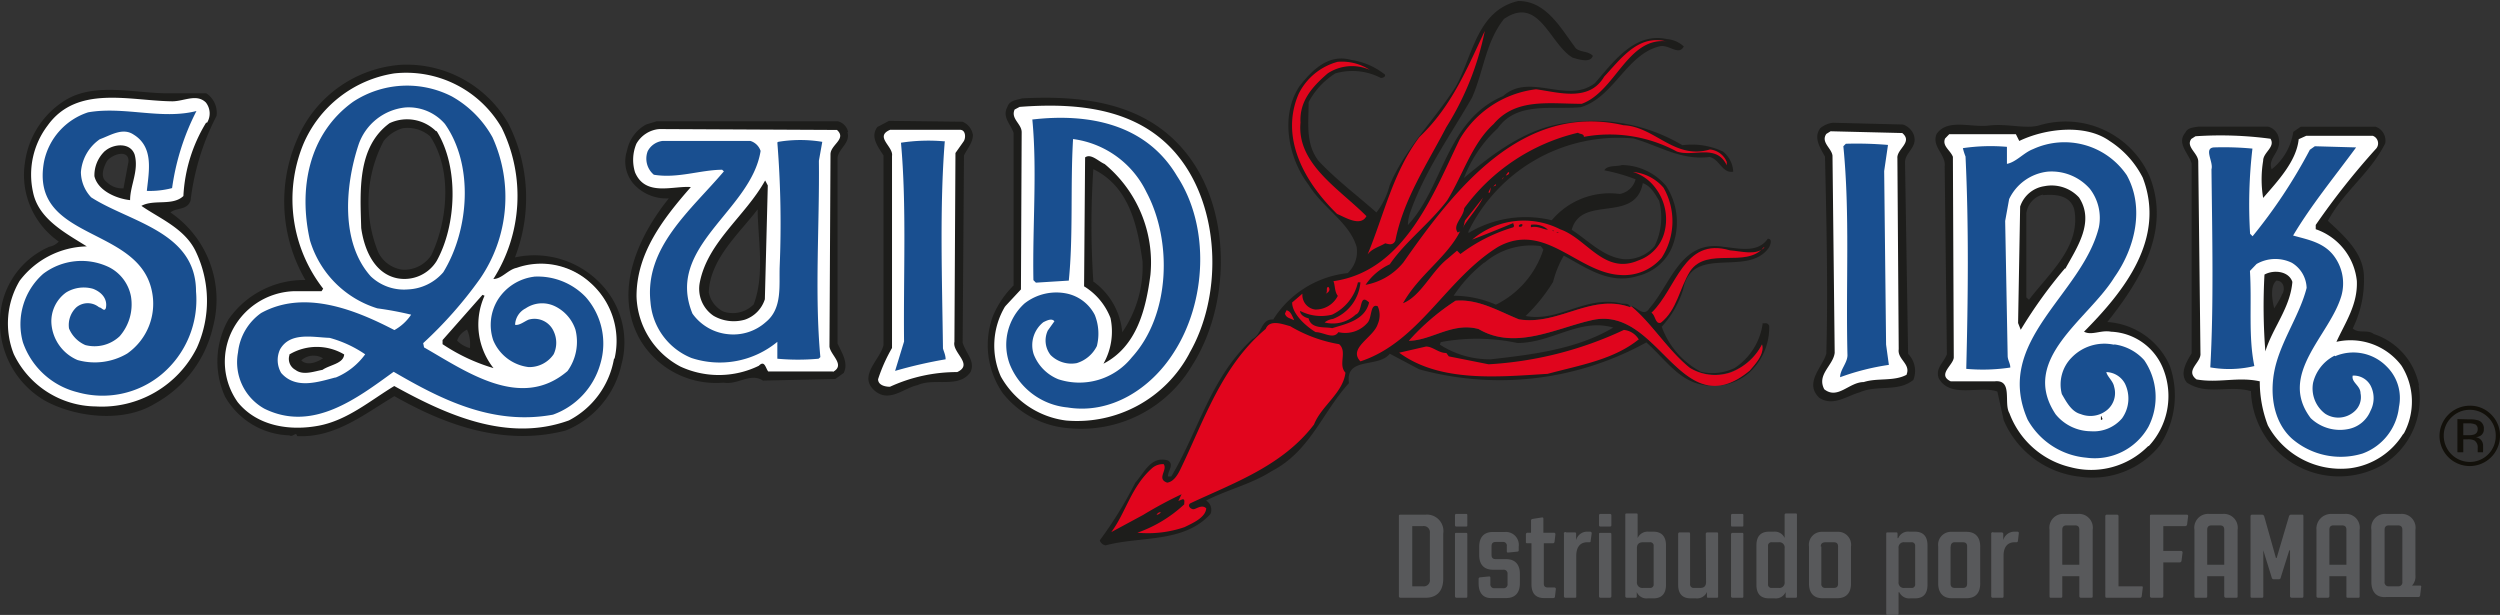
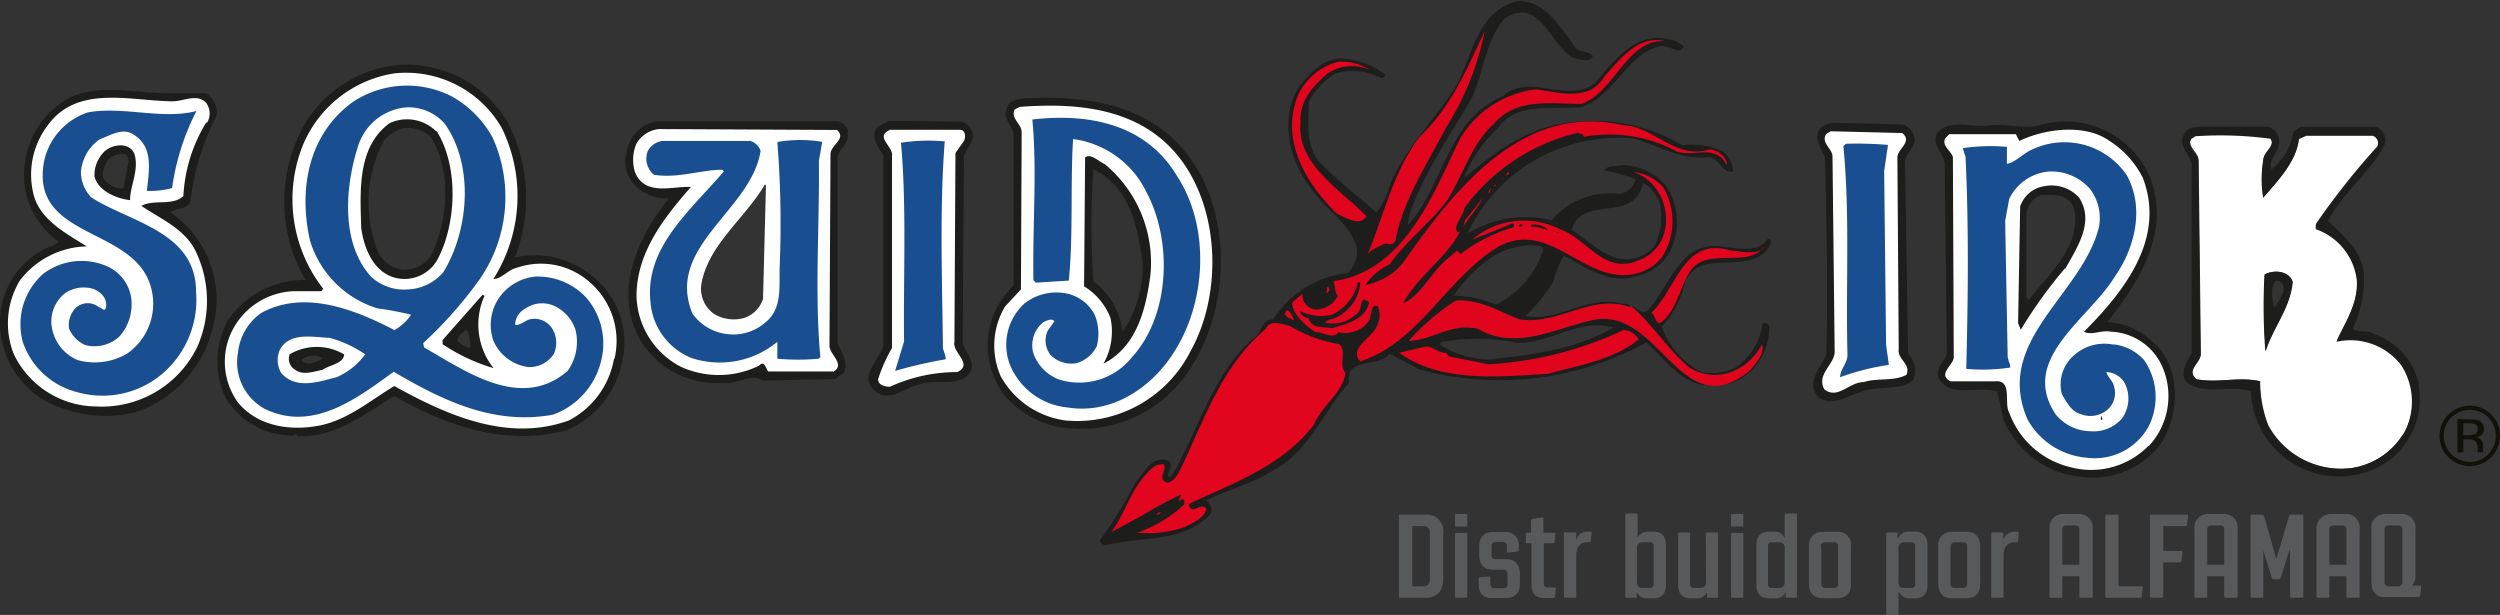
<svg xmlns="http://www.w3.org/2000/svg" viewBox="0 0 170.26 41.88">
  <rect x="0" y="0" width="170.26" height="41.88" fill="#333333" stroke="none" />
  <defs>
    <style>.cls-1{fill:#fff;}.cls-2{fill:none;stroke:#fff;stroke-width:0.25px;}.cls-3{fill:#1d1d1b;}.cls-4{fill:#e0051d;}.cls-5{fill:#e1051d;}.cls-6{fill:#194f90;}.cls-7{fill:#12100a;}.cls-8{fill:#58595b;}</style>
  </defs>
  <g id="guias">
    <path class="cls-1" d="M65.06,10.42,65,23.28c-.17.74,1.33,1.53.19,2.06a10.92,10.92,0,0,0-4.58,1c-.34,0-.8-.11-.81-.51a10.92,10.92,0,0,1,.95-2.13l0-13.08c.11-.64-1.22-1.31-.13-1.78h4.76c.4,0,.41.57.24.8Z" />
    <path class="cls-2" d="M65.06,10.42,65,23.28c-.17.74,1.33,1.53.19,2.06a10.92,10.92,0,0,0-4.58,1c-.34,0-.8-.11-.81-.51a10.92,10.92,0,0,1,.95-2.13l0-13.08c.11-.64-1.22-1.31-.13-1.78h4.76c.4,0,.41.57.24.8Z" />
    <path class="cls-1" d="M129.85,25.52c-.86.47-2,.2-2.92.5-1,0-1.77,1.22-2.69.49-.53-1,.61-1.62.71-2.48L124.8,10.6c-.06-.51-.81-.91-.42-1.48l.29-.18,4.88.12c.75.62-.39,1.09-.33,1.72l.09,13c-.1.69.82,1,.54,1.71" />
    <path class="cls-2" d="M129.85,25.52c-.86.47-2,.2-2.92.5-1,0-1.77,1.22-2.69.49-.53-1,.61-1.62.71-2.48L124.8,10.6c-.06-.51-.81-.91-.42-1.48l.29-.18,4.88.12c.75.62-.39,1.09-.33,1.72l.09,13C129.21,24.5,130.13,24.83,129.85,25.52Z" />
    <path class="cls-1" d="M9.67,14c.85-.47,2.12,0,2.86-.67a10.57,10.57,0,0,1,1.55-5A1.21,1.21,0,0,0,14,7c-.63-.62-1.49-.09-2.29-.08-2.87,0-6.5-1.14-8.48,1.64a5.53,5.53,0,0,0-1,4.55c.37,1.83,2.21,2.78,3.66,3.68a6,6,0,0,0-4.57,2.35,5.68,5.68,0,0,0-.4,5,6.27,6.27,0,0,0,5.61,3.61,7.23,7.23,0,0,0,6.9-4A7.71,7.71,0,0,0,13.31,17c-.76-1.49-2.43-2.16-3.64-3m-.81-.4c-.92-.1-2.19-.6-2.43-1.63a2.28,2.28,0,0,1,.72-1.73c.57-.47,1.72-.6,2,.26.3,1.14-.27,2.07-.31,3.1" />
    <path class="cls-2" d="M9.67,14c.85-.47,2.12,0,2.86-.67a10.57,10.57,0,0,1,1.55-5A1.21,1.21,0,0,0,14,7c-.63-.62-1.49-.09-2.29-.08-2.87,0-6.5-1.14-8.48,1.64a5.53,5.53,0,0,0-1,4.55c.37,1.83,2.21,2.78,3.66,3.68a6,6,0,0,0-4.57,2.35,5.68,5.68,0,0,0-.4,5,6.27,6.27,0,0,0,5.61,3.61,7.23,7.23,0,0,0,6.9-4A7.71,7.71,0,0,0,13.31,17C12.55,15.55,10.88,14.88,9.67,14Zm-.81-.4c-.92-.1-2.19-.6-2.43-1.63a2.28,2.28,0,0,1,.72-1.73c.57-.47,1.72-.6,2,.26C9.47,11.68,8.9,12.61,8.86,13.64Z" />
    <path class="cls-1" d="M80.56,11.05C78,7.46,73.74,6.94,69.44,7.27l-.34.18c-.28.63.53,1,.48,1.54l0,10.73-1.08,1.16a5.19,5.19,0,0,0-.29,4.77,6,6,0,0,0,4.45,3A8.66,8.66,0,0,0,81,24.07c2.19-3.81,2.18-9.44-.44-13m-2.21,7.66c-.31,2.35-.92,4.88-3.2,6.06a4.45,4.45,0,0,0,.48-3.11,4.38,4.38,0,0,0-1.8-2.16l.07-8.78c.4-.29.92.28,1.33.45a8.72,8.72,0,0,1,3.12,7.54" />
    <path class="cls-2" d="M80.56,11.05C78,7.46,73.74,6.94,69.44,7.27l-.34.18c-.28.63.53,1,.48,1.54l0,10.73-1.08,1.16a5.19,5.19,0,0,0-.29,4.77,6,6,0,0,0,4.45,3A8.66,8.66,0,0,0,81,24.07C83.19,20.26,83.18,14.63,80.56,11.05Zm-2.21,7.66c-.31,2.35-.92,4.88-3.2,6.06a4.45,4.45,0,0,0,.48-3.11,4.38,4.38,0,0,0-1.8-2.16l.07-8.78c.4-.29.92.28,1.33.45A8.72,8.72,0,0,1,78.35,18.71Z" />
    <path class="cls-1" d="M56.57,10.52c0-.63,1.13-1,.44-1.67l-12.17,0a2,2,0,0,0-1.54,1,2.85,2.85,0,0,0-.09,1.95c.71,1.66,2.59.89,3.8,1-1.93,2.2-3.74,4.52-3.7,7.44a5.6,5.6,0,0,0,3,4.79,6.22,6.22,0,0,0,5.33-.06c.4-.41.46.17.64.39h4.42c.85-.47-.19-1.14-.25-1.72Zm-4.48,9.86a2.16,2.16,0,0,1-1.36,1.39,2.75,2.75,0,0,1-2.13-.26,2.22,2.22,0,0,1-.94-2.28c.54-2.76,3.1-4.51,4.45-6.94l.18.34Z" />
    <path class="cls-2" d="M56.57,10.52c0-.63,1.13-1,.44-1.67l-12.17,0a2,2,0,0,0-1.54,1,2.85,2.85,0,0,0-.09,1.95c.71,1.66,2.59.89,3.8,1-1.93,2.2-3.74,4.52-3.7,7.44a5.6,5.6,0,0,0,3,4.79,6.22,6.22,0,0,0,5.33-.06c.4-.41.46.17.64.39h4.42c.85-.47-.19-1.14-.25-1.72Zm-4.48,9.86a2.16,2.16,0,0,1-1.36,1.39,2.75,2.75,0,0,1-2.13-.26,2.22,2.22,0,0,1-.94-2.28c.54-2.76,3.1-4.51,4.45-6.94l.18.34Z" />
    <path class="cls-1" d="M147.29,25.21a4,4,0,0,0-3.58-2.6c-.7-.11-1.32.3-1.84,0,2.72-2.73,5.61-6.32,4-10.49a6.4,6.4,0,0,0-2.26-2.5c-1.68-1.24-4.43-.86-6.15,0l-.23-.46h-4.53l-.29.29c-.22.51.35.79.53,1.25l.16,13.66c-.05.52-1.14,1.16-.21,1.61l3,0c1.26-.13.59,1.49,1,2.17a5.88,5.88,0,0,0,4.17,3.68,5.45,5.45,0,0,0,5.27-1.43,5,5,0,0,0,1-5.18m-6.62-6.93a31.82,31.82,0,0,0-3,4.17l-.18-.46.14-7.92a2.05,2.05,0,0,1,1.65-1.39,2.54,2.54,0,0,1,2.36.77c1.11,1.66-.13,3.39-.92,4.83" />
    <path class="cls-2" d="M147.29,25.21a4,4,0,0,0-3.58-2.6c-.7-.11-1.32.3-1.84,0,2.72-2.73,5.61-6.32,4-10.49a6.4,6.4,0,0,0-2.26-2.5c-1.68-1.24-4.43-.86-6.15,0l-.23-.46h-4.53l-.29.29c-.22.51.35.79.53,1.25l.16,13.66c-.05.52-1.14,1.16-.21,1.61l3,0c1.26-.13.59,1.49,1,2.17a5.88,5.88,0,0,0,4.17,3.68,5.45,5.45,0,0,0,5.27-1.43A5,5,0,0,0,147.29,25.21Zm-6.62-6.93a31.82,31.82,0,0,0-3,4.17l-.18-.46.14-7.92a2.05,2.05,0,0,1,1.65-1.39,2.54,2.54,0,0,1,2.36.77C142.7,15.11,141.46,16.84,140.67,18.28Z" />
    <path class="cls-1" d="M163.59,24.79a4.38,4.38,0,0,0-4.44-1.61c.61-1.32,1.46-2.54,1.39-4.15a4.17,4.17,0,0,0-2.8-3.52v-.29a50.3,50.3,0,0,1,4.07-5.15.54.54,0,0,0-.18-.92h-4.54l-.51.23c-.15,1.55-1.4,2.89-2.42,4a7.61,7.61,0,0,1,0-2.52c0-.57.85-.93.5-1.5a25.43,25.43,0,0,0-5.11-.17l-.28.18c-.4.58.47,1,.47,1.54l.15,13.14c.07.63-1.08,1.16-.27,1.78,1.5.27,2.81-.2,4.31.13a8.35,8.35,0,0,0,.55,3,5.67,5.67,0,0,0,5.6,2.93,5.07,5.07,0,0,0,3.65-2.4,4.62,4.62,0,0,0-.11-4.71m-9.31-.86a39.47,39.47,0,0,1-.06-5.23c.63-.35,1.66-.24,1.9.5-.15,1.78-1.34,3.11-1.84,4.73" />
-     <path class="cls-2" d="M163.59,24.79a4.38,4.38,0,0,0-4.44-1.61c.61-1.32,1.46-2.54,1.39-4.15a4.17,4.17,0,0,0-2.8-3.52v-.29a50.3,50.3,0,0,1,4.07-5.15.54.54,0,0,0-.18-.92h-4.54l-.51.23c-.15,1.55-1.4,2.89-2.42,4a7.61,7.61,0,0,1,0-2.52c0-.57.85-.93.5-1.5a25.43,25.43,0,0,0-5.11-.17l-.28.18c-.4.58.47,1,.47,1.54l.15,13.14c.07.63-1.08,1.16-.27,1.78,1.5.27,2.81-.2,4.31.13a8.35,8.35,0,0,0,.55,3,5.67,5.67,0,0,0,5.6,2.93,5.07,5.07,0,0,0,3.65-2.4A4.62,4.62,0,0,0,163.59,24.79Zm-9.31-.86a39.47,39.47,0,0,1-.06-5.23c.63-.35,1.66-.24,1.9.5C156,21,154.78,22.31,154.28,23.93Z" />
    <path class="cls-1" d="M40.14,19.31a5,5,0,0,0-5-1c-.57.12-1,.76-1.59.76a10.54,10.54,0,0,0,.57-10.33A7.51,7.51,0,0,0,26.84,5a8.08,8.08,0,0,0-6.2,4.89A9.9,9.9,0,0,0,22,19.69l-.11.17-1.84,0a4.9,4.9,0,0,0-4.33,2.86,4.75,4.75,0,0,0,.46,4.7C17.53,29,19.65,29.3,21.71,29s3.49-1.7,5.14-2.7c3.46,1.91,7.68,3.87,11.9,2.34a5.86,5.86,0,0,0,3.06-4.17,5.29,5.29,0,0,0-1.67-5.15M22,25.26c-.57.06-1.32.36-1.84,0a.84.84,0,0,1-.41-1,3.64,3.64,0,0,1,3.73,0c-.05.63-1,.7-1.48,1.05M27.05,19c-1.61-.33-2.26-2.05-2.45-3.42C24.52,13,24.31,10,26.53,8.39a2.81,2.81,0,0,1,3.16.54c1.58,2.45,1.4,6.41,0,8.84A2.59,2.59,0,0,1,27.05,19m3.09,4.49v-.28l2.72-3.08.12.06a4.77,4.77,0,0,0,.63,4.93,12.67,12.67,0,0,1-3.47-1.63" />
    <path class="cls-2" d="M40.14,19.31a5,5,0,0,0-5-1c-.57.12-1,.76-1.59.76a10.54,10.54,0,0,0,.57-10.33A7.51,7.51,0,0,0,26.84,5a8.08,8.08,0,0,0-6.2,4.89A9.9,9.9,0,0,0,22,19.69l-.11.17-1.84,0a4.9,4.9,0,0,0-4.33,2.86,4.75,4.75,0,0,0,.46,4.7C17.53,29,19.65,29.3,21.71,29s3.49-1.7,5.14-2.7c3.46,1.91,7.68,3.87,11.9,2.34a5.86,5.86,0,0,0,3.06-4.17A5.29,5.29,0,0,0,40.14,19.31ZM22,25.26c-.57.06-1.32.36-1.84,0a.84.84,0,0,1-.41-1,3.64,3.64,0,0,1,3.73,0C23.39,24.84,22.47,24.91,22,25.26ZM27.05,19c-1.61-.33-2.26-2.05-2.45-3.42C24.52,13,24.31,10,26.53,8.39a2.81,2.81,0,0,1,3.16.54c1.58,2.45,1.4,6.41,0,8.84A2.59,2.59,0,0,1,27.05,19Zm3.09,4.49v-.28l2.72-3.08.12.06a4.77,4.77,0,0,0,.63,4.93A12.67,12.67,0,0,1,30.14,23.44Z" />
    <path class="cls-3" d="M120.05,22a4.33,4.33,0,0,1-1.91,3.06,3.47,3.47,0,0,1-2.3.26,5.63,5.63,0,0,1-2.67-3.07,6.65,6.65,0,0,0,1.46-2.54c.6-3.11,4.36-.8,5.82-2.82.12-.18.29-.64-.06-.63-.68,1-2,.65-3,.55-2.93-.49-3.58,2.51-5.06,4.19-.39.63-.86-.11-1.26-.16,1.39,1.13,2.5,3,4,4.2a3.3,3.3,0,0,0,2.76.31A3.94,3.94,0,0,0,120,23.45c.18.63-.39,1.27-.84,1.79-4.72,3.9-6.14-4.52-10.77-3.43-2.41.54-5.2,2.07-7.69.6-1.78-.49-3.2.78-4.75.8a15.36,15.36,0,0,1,3.18-2.73c1.55-.13,2.94.71,4.32,1.27,2.7.43,4.91-1.78,7.56-.83-.06-.35-.46-.17-.69-.28-2.41-.49-4.17,1.31-6.42.88a11.61,11.61,0,0,0,1.87-2.32,7,7,0,0,1,.73-1.79c1.56.84,3.12,2,5.06,1.38A3.41,3.41,0,0,0,113.8,17a4.52,4.52,0,0,0-.34-4.35,4,4,0,0,0-3-1.41c-.4.12-1,0-1.2.36a12.43,12.43,0,0,1,2.13.61,1.36,1.36,0,0,1-1.08,1A5.15,5.15,0,0,0,105.68,15a7.52,7.52,0,0,0-5.67.87v-.12a11.37,11.37,0,0,1,11.24-6.32c1.72.49,3.23,1.51,5.18,1.26.69.16.87,1.14,1.61,1a1.87,1.87,0,0,0-.7-1.37,4.93,4.93,0,0,0-2.76-.43,11.88,11.88,0,0,0-7.88-1.52c-2.69.32-5,2.07-7,3.75A9,9,0,0,1,102,8.74c1.3-1.85,3.71-1.25,5.66-1.44,2.23-.66,3.12-3.6,5.35-4.14.63-.18,1.33.68,1.66,0a1.93,1.93,0,0,0-1.15-.5c-2.24-.49-3.71,1.65-4.9,3-1.88,1.46-4.43-.75-6.25.88-3.88,1.65-4.06,6.18-6.49,8.79a3.15,3.15,0,0,1,.21-1c1-2.77,2.7-5.14,4.16-7.68.79-1.79.93-3.8,2.18-5.36,2.39-1.64,3.12,1.74,4.68,2.64.4.11,1.21.39,1.37-.13-.34-.34-.8-.22-1.15-.5-1-1.31-2-3.25-3.94-3.23-2.86.66-3.11,3.88-4.29,5.9-1.47,2.26-3.46,4.23-4.46,6.65a5.07,5.07,0,0,1-.9,1.85c-1.27-1.13-2.72-2.21-3.94-3.51-.93-1.2-.66-2.69-.68-4A5.14,5.14,0,0,1,90.94,5a4.19,4.19,0,0,1,3.1.31c.11,0,.34-.06.28-.23a4.82,4.82,0,0,0-2.3-1c-1.56-.44-2.69.72-3.54,1.82-1.3,2-.75,4.88.65,6.7.94,1.54,2.78,2.56,3.26,4.21a2,2,0,0,1-.61,1.79,6.87,6.87,0,0,0-5.07,3.16c-.86-.05-.74,1-1.42,1.33-2.84,2.62-3.66,6.24-5.52,9.36h-.23c0-.41.45-.81,0-1.09-1.15-.34-1.6.82-2.22,1.51a27.49,27.49,0,0,1-2.42,3.93.49.49,0,0,0,.4.34C77.7,36.5,80.63,37,82.44,35a.74.74,0,0,0-.3-.91c1.49-.76,3.09-1.12,4.46-2,2.62-1.35,3.45-4,5.27-6-.26-1.83,2-1,2.78-2l2,1.06a20.64,20.64,0,0,0,15.47-1.83c1.22,1.07,2.21,2.61,3.82,2.88a3.67,3.67,0,0,0,3.21-.84,4.14,4.14,0,0,0,1.34-3.17c-.12-.23-.23-.17-.41-.17m-8.2-9.55c.58.22.82.74,1.11,1.19a4.47,4.47,0,0,1-.31,3.11,2.57,2.57,0,0,1-2.11.88c-1.38-.15-2.43-1.29-3.53-2,.66-2.42,4.3-.4,4.84-3.16m-10.78,5.4a4.88,4.88,0,0,1,3.83-1.13l.18.23a6.35,6.35,0,0,1-3.23,3.76A7.21,7.21,0,0,0,99,20.14a9.66,9.66,0,0,1,2.1-2.27m.42,6.6a6.25,6.25,0,0,1-3.46-1l.06-.17a13.27,13.27,0,0,1,5.22.06c2.36,0,4.23-1.72,6.53-1.05-2.45,1.46-5.48,1.84-8.35,2.16" />
    <path class="cls-4" d="M98.5,8.66c-1.29,2.49-2.93,4.92-3.47,7.73-.17.35-.46.24-.69.18-.4.24-.91.36-1.2.76,1.12-2.71,1.72-5.58,3.53-8,2.21-2.09,3.27-4.74,4.45-7.22A19.55,19.55,0,0,1,98.5,8.66" />
    <path class="cls-4" d="M113.47,2.81c-2.65-.25-3.46,3.43-5.75,4.26-2.24,0-4.48-.41-6,1.38-1.48,1.34-2.09,3.47-3.16,5.2-1.19,1.57-2.84,2.79-3.91,4.35a4,4,0,0,0-1.65,1.4,4.33,4.33,0,0,0,2.57-1.52c3.44-4.92,8.08-10.94,15-9.35,2.13.09,3.47,2.37,5.88,1.65a1.38,1.38,0,0,1,1.15.85v.23c-.71-1.49-2.25-.55-3.4-.94a9.63,9.63,0,0,0-6.33-1c0-.23-.28-.17-.4-.28a13.42,13.42,0,0,0-7.75,5.14c-.05.63-.84,1.16-.43,1.67,0-.06.17-.06.16-.12-.89,1.79-2.83,3-3.9,4.92,1.2-.47,1.93-2.14,3-3l.68-.58.23.23a11.32,11.32,0,0,1,3.6-1.82c.11-.12,0-.17,0-.29-1,.42-1.88.77-2.8,1.13a5.44,5.44,0,0,1,6-.7c1.79.61,3,3.12,5.31,2.12a2.76,2.76,0,0,0,1.75-1.8,3.5,3.5,0,0,0-.55-3.1,3,3,0,0,0-1.56-1.13,3.13,3.13,0,0,1,2.08,1.07,4.59,4.59,0,0,1-.12,4.77,3.37,3.37,0,0,1-2.8,1.18c-2.93-.14-5.15-3.68-8.34-1.92-3.53,2.17-5.38,6.49-9.38,7.8-.87-.91.9-1.62,1.18-2.54a1.5,1.5,0,0,0,0-1.21c-.52-.22-.39.75-.68,1.1a2,2,0,0,1-2,.66c-.34.52-1,0-1.55,0C89,22.26,88,21.41,88,20.6L88.7,20a1,1,0,0,0,.87,1.08,1.69,1.69,0,0,0,1.54-.93c-.23-.29-.18-.75-.3-1,4.87-.69,6.82-6,8.61-9.68a7,7,0,0,1,5.19-3.39c1.55.21,3.62.88,4.64-.86,1.13-1.21,2.32-2.89,4.22-2.4" />
    <path class="cls-4" d="M93.29,4.76A3,3,0,0,0,90.42,5c-1.08.93-1.93,1.91-1.85,3.35-.26,2.81,2.63,4.5,4.49,6.37-.4.75-1.44.08-2-.15-2.21-2.15-3.91-5.17-2.62-8.17A4.17,4.17,0,0,1,91.1,4.21a3.49,3.49,0,0,1,2.19.55" />
    <path class="cls-4" d="M102.78,11.77c0,.12-.17.18-.23.18l.17-.24Z" />
    <polygon class="cls-4" points="102.27 12.24 102.38 12.06 102.38 12.12 102.27 12.24" />
    <polygon class="cls-4" points="101.7 12.7 101.87 12.53 101.87 12.64 101.7 12.7" />
    <polygon class="cls-4" points="101.36 13.11 101.53 12.76 101.47 13.11 101.36 13.11" />
    <path class="cls-4" d="M99.66,15.48l.11-.46L101,13.46c-.34.69-.9,1.27-1.36,2" />
    <path class="cls-3" d="M103.62,15.26c.17.06,0,.12,0,.18h-.17c-.06-.12.11-.18.17-.18" />
    <path class="cls-3" d="M105.41,15.64c-.29,0-.7-.28-1.15-.16v-.17a1.42,1.42,0,0,1,1.16.33" />
    <polygon class="cls-3" points="105.81 15.75 105.69 15.7 105.81 15.7 105.81 15.75" />
    <polygon class="cls-3" points="106.15 15.87 105.98 15.81 106.1 15.81 106.15 15.87" />
    <path class="cls-4" d="M120.11,16.85c-1.19,1.45-3.84-.07-5,1.61-.73,1.16-.89,2.65-2,3.52-.4.12-.35-.51-.64-.68,1.71-1.62,2.18-5.19,5.35-4.25.75.05,1.78.38,2.35-.2" />
    <path class="cls-3" d="M92.65,19.23a2.93,2.93,0,0,1-1.87,2.49,1.17,1.17,0,0,0-.57.24,2.28,2.28,0,0,0,2.12-.54c.51-.18.21-1.5.91-.82-.28,1.21-1.59,1.46-2.51,1.75-.51-.11-1.43.08-1.61-.67-.23-.05-.58-.22-.58-.51a3.1,3.1,0,0,0,2.18.26,3.22,3.22,0,0,0,1.76-2.2Z" />
    <path class="cls-4" d="M90.47,19.54c.23.29-.16.46-.22.47.23-.06,0-.46.22-.47" />
    <path class="cls-4" d="M104.2,20.71l-.57.52Z" />
    <path class="cls-4" d="M88.14,21.81c-.23-.11-.57-.17-.63-.45l.11-.23c.29.05.41.45.52.68" />
    <path class="cls-5" d="M91.2,23.44c.58.51-.09,1.38.43,1.94-.16,1.38-1.64,2.26-2.14,3.53-2.15,2.83-5.52,4-8.43,5.37-.23.18.06.41.23.4s.57-.35.86-.06c-.05.63-.91,1-1.48,1.28a7.68,7.68,0,0,1-3.21.38,9.1,9.1,0,0,0,3.19-1.93c0-.18.06-.35-.11-.35l-.29.12.22-.46a27.94,27.94,0,0,0-2.62,1.41l-2.17,1.17c1-1.33,1.35-3.11,2.82-4.39a1.13,1.13,0,0,1,.75-.24c.29.4-.51,1,.24,1.26.46-.06.74-.58.91-.93,1.62-3.35,2.79-7,5.8-9.54.28-.69,1.2-.3,1.66-.19a9.68,9.68,0,0,0,3.34,1.23" />
    <path class="cls-4" d="M111.63,23.09c-1.71,1.4-4,1.77-6.23,2.37-3.38.21-7.34.6-10.11-1.44l1.83-.42c.46,0,.86.45,1.38.44l.17.23,2.71.54a24.94,24.94,0,0,0,9.21-2.34,1.32,1.32,0,0,1,1,.62" />
    <path class="cls-3" d="M35.07,17.53a11.2,11.2,0,0,0-.45-9.12,8,8,0,0,0-7.27-4A8.31,8.31,0,0,0,20.23,9.5a10.63,10.63,0,0,0,.57,9.57,6.26,6.26,0,0,0-5.25,2.7A5.8,5.8,0,0,0,15.32,27a5.23,5.23,0,0,0,4.39,2.65c.24.16.46-.3.52.05,2.58.14,4.57-1.49,6.63-2.72,3.52,2,7.49,3.42,11.67,2.34a6.33,6.33,0,0,0,3.8-4.52,5.75,5.75,0,0,0-1.44-5.5,6.23,6.23,0,0,0-5.82-1.77m6.74,6.93a5.86,5.86,0,0,1-3.06,4.17c-4.22,1.54-8.44-.43-11.9-2.34-1.65,1-3.19,2.33-5.14,2.7s-4.18.05-5.52-1.6a4.75,4.75,0,0,1-.46-4.7,4.9,4.9,0,0,1,4.33-2.86l1.84,0,.11-.17a9.9,9.9,0,0,1-1.37-9.8A8.08,8.08,0,0,1,26.84,5a7.51,7.51,0,0,1,7.33,3.71A10.54,10.54,0,0,1,33.6,19c.57,0,1-.64,1.59-.76a5,5,0,0,1,5,1,5.29,5.29,0,0,1,1.67,5.15" />
    <path class="cls-3" d="M14.05,6.35l-2.92,0C9,6.3,6.41,5.64,4.47,6.81A5.9,5.9,0,0,0,1.71,11,5.53,5.53,0,0,0,4,16.45a1.09,1.09,0,0,1-.63.35A5.58,5.58,0,0,0,0,22.06a6.16,6.16,0,0,0,3.1,5.25c2.08,1.12,5.3,1.49,7.41.2a8,8,0,0,0,4-5.27,7.19,7.19,0,0,0-2.9-7.77c.4-.35,1.15-.13,1.37-.82a16.85,16.85,0,0,1,1.77-5.76,1.59,1.59,0,0,0-.71-1.54m0,2a10.57,10.57,0,0,0-1.55,5c-.74.7-2,.2-2.86.67,1.21.84,2.88,1.51,3.65,3a7.77,7.77,0,0,1,.13,6.66,7.23,7.23,0,0,1-6.9,4A6.27,6.27,0,0,1,.94,24.12a5.68,5.68,0,0,1,.4-5,5.9,5.9,0,0,1,4.57-2.34c-1.45-.91-3.29-1.86-3.66-3.69a5.53,5.53,0,0,1,1-4.55c2-2.78,5.61-1.67,8.48-1.64.8,0,1.66-.54,2.29.08a1.21,1.21,0,0,1,.08,1.38" />
    <path class="cls-6" d="M36.41,18.84a3.42,3.42,0,0,0-2.51,1.58,3.28,3.28,0,0,0-.31,2.75A3,3,0,0,0,36,25a2,2,0,0,0,1.71-.88,1.83,1.83,0,0,0,0-1.55A1.43,1.43,0,0,0,36,21.77c-.29.12-.63.41-.92.35A1.31,1.31,0,0,1,35.8,21a2,2,0,0,1,2-.14,2.72,2.72,0,0,1,1.39,1.59,3.4,3.4,0,0,1-.54,2.82c-3.18,2.73-6.94,0-9.77-1.61l-.06-.29A28.05,28.05,0,0,0,32.68,19a9.83,9.83,0,0,0,.86-9.65,7.17,7.17,0,0,0-2.78-2.79,6.69,6.69,0,0,0-6.71.37c-3.08,2.21-3.72,6-2.94,9.44A6.92,6.92,0,0,0,25.7,21a22.51,22.51,0,0,1,2.3.43,3.29,3.29,0,0,1-1.14,1.05c-2.6-1.35-6.11-2.8-9.08-1.16A3.78,3.78,0,0,0,16.21,24,3.62,3.62,0,0,0,18,27.83c3.29,1.63,6.31-.7,8.81-2.51C30,27.18,33.54,29,37.66,28.24a5.16,5.16,0,0,0,3.23-3.48,4.79,4.79,0,0,0-1-4.53,4.53,4.53,0,0,0-3.51-1.39M22.83,25.71c-1.15.3-2.69.83-3.68-.31a1.73,1.73,0,0,1-.08-1.6c.68-1.21,2.23-.83,3.38-.79a8,8,0,0,1,2.42,1.12,4.68,4.68,0,0,1-2,1.58m4.92-6a3.28,3.28,0,0,1-2.54-.89c-2.09-2.33-1.73-6.23-.84-8.94a3.77,3.77,0,0,1,3.18-2.56,3.26,3.26,0,0,1,2.71,1.12c2,2.84,1.63,7.27-.11,10.1a3.36,3.36,0,0,1-2.4,1.17" />
    <path class="cls-3" d="M69.61,6.7c-.34.11-.86.12-1,.58-.39.7.25,1.2.42,1.78l0,10.38a6.38,6.38,0,0,0-1.41,2.09,5.74,5.74,0,0,0,.69,5.27,6.35,6.35,0,0,0,4.45,2.36,8.78,8.78,0,0,0,8.44-4.29c2.54-4,2.7-10.19-.16-14.11C78.34,7.06,74,6.47,69.61,6.7M81,24.07a8.66,8.66,0,0,1-8.39,4.57,5.94,5.94,0,0,1-4.45-3,5.19,5.19,0,0,1,.29-4.77l1.08-1.16L69.58,9c0-.57-.76-.91-.48-1.54l.34-.18c4.3-.33,8.56.19,11.12,3.78s2.63,9.21.44,13" />
    <path class="cls-6" d="M6,7.65A4.48,4.48,0,0,0,3,11c-1,5.41,6.36,4.35,7.33,8.76a4.14,4.14,0,0,1-1.67,4.32,4.35,4.35,0,0,1-3.38.44A2.93,2.93,0,0,1,3.5,22a2.42,2.42,0,0,1,1-2.08,2.3,2.3,0,0,1,1.84-.25c.57.22,1,.68.87,1.31-.11.29-.29-.05-.46-.05a1.21,1.21,0,0,0-1.55,0,1.66,1.66,0,0,0-.5,1.44,2.12,2.12,0,0,0,1.11,1.13,2.49,2.49,0,0,0,2.34-.6,3.3,3.3,0,0,0,.77-2.71,2.81,2.81,0,0,0-1.51-2,4.32,4.32,0,0,0-4.47.46,4.58,4.58,0,0,0-1.38,4.66,5.27,5.27,0,0,0,3.71,3.4A6.29,6.29,0,0,0,11,25.5a6.62,6.62,0,0,0,2.35-5.65c0-4.08-4.53-4.72-7.14-6.41a2.55,2.55,0,0,1-.7-1.71A3,3,0,0,1,6.8,9.48c.69-.24,1.54-.82,2.29-.32,1.39.85,1.06,2.46.91,3.84a6,6,0,0,0,1.72-.19,16.43,16.43,0,0,1,1.66-5.25C11,8.17,8.44,7.22,6,7.65" />
    <path class="cls-3" d="M29.69,8.93a2.81,2.81,0,0,0-3.16-.54c-2.22,1.63-2,4.62-1.93,7.14.19,1.37.84,3.09,2.45,3.42a2.58,2.58,0,0,0,2.69-1.18c1.35-2.43,1.53-6.39,0-8.84m-.36,8.44a2.22,2.22,0,0,1-1.94,1,2.15,2.15,0,0,1-1.68-1.19,9,9,0,0,1,.37-7.58,2.58,2.58,0,0,1,1.31-.87,2.37,2.37,0,0,1,1.85.55c1.52,2.28,1.21,5.72.09,8.09" />
    <path class="cls-3" d="M57.76,9a.94.94,0,0,0-.7-.74l-12.34,0L44,8.48a2.6,2.6,0,0,0-1.3,1.79,2.33,2.33,0,0,0,.54,2.35,3,3,0,0,0,2.31.89c-2.1,2.61-3.78,6.3-2,9.55a6,6,0,0,0,5.72,3c1,.17,1.82-.7,2.69-.14l4.93-.11.57-.41c.34-.69-.13-1.38-.42-2l0-12.68c.1-.63.9-1,.67-1.73m-1,16.31H52.32c-.18-.22-.24-.8-.64-.39a6.22,6.22,0,0,1-5.33.06,5.59,5.59,0,0,1-3-4.79c0-2.92,1.77-5.24,3.7-7.44-1.21-.1-3.09.67-3.8-1a2.85,2.85,0,0,1,.09-1.95,2,2,0,0,1,1.54-1L57,8.85c.69.62-.45,1-.44,1.67L56.49,23.6c.06.58,1.1,1.25.25,1.72" />
    <path class="cls-6" d="M70.31,8.18c.33,3.5,0,7.23.07,10.9l.17.17,2.24-.14c.31-3.1.1-6.43.29-9.64a6.49,6.49,0,0,1,5,3.62c1.76,3.3,1.64,8.36-1,11.25a4.58,4.58,0,0,1-5,1.49,3,3,0,0,1-1.68-1.7,2,2,0,0,1,.66-2.19c.23-.11.57-.29.75-.06l-.45.63a1.6,1.6,0,0,0,.19,1.67,2,2,0,0,0,1.78.55,2.27,2.27,0,0,0,1.37-1.16,3.43,3.43,0,0,0-.14-2.12A2.79,2.79,0,0,0,72.69,20a3.51,3.51,0,0,0-2.92.67,3.8,3.8,0,0,0-1,4.14,4.71,4.71,0,0,0,3.94,2.94c2.93.48,5.67-1.27,7.24-3.76,2.2-3.41,2.49-8.52.21-12-2.1-3.54-6-4.3-9.86-3.85" />
    <path class="cls-3" d="M66.25,9.15a1.16,1.16,0,0,0-.7-.86l-5-.06-.8.42c-.51.69.07,1.37.42,1.94l0,12.91c-.22,1-1.76,2.09-.6,3.11,1,.85,2-.2,2.92-.38,1.15-.53,2.82.26,3.61-.9.34-.75-.36-1.32-.54-2l.09-12.74c.22-.47.62-.87.61-1.44m-1.19,1.27L65,23.28c-.17.74,1.33,1.53.19,2.06a10.92,10.92,0,0,0-4.58,1c-.34,0-.8-.11-.81-.51a10.92,10.92,0,0,1,.95-2.13l0-13.08c.11-.64-1.22-1.31-.13-1.78h4.76c.4,0,.41.57.24.8Z" />
    <path class="cls-3" d="M129.74,11.06c0-.69.85-1,.61-1.84a1.2,1.2,0,0,0-.75-.74l-4.77-.12a1.65,1.65,0,0,0-.85.36c-.51.64,0,1.38.31,1.95.1,4.41.21,9.06.09,13.42-.27.92-1.53,2-.48,3,.93.62,1.89-.13,2.75-.37,1.2-.53,2.64,0,3.66-.85a1.66,1.66,0,0,0-.36-1.77Zm.11,14.46c-.86.47-2,.2-2.92.5-1,0-1.77,1.22-2.69.49-.53-1,.61-1.62.71-2.48L124.8,10.6c-.06-.51-.81-.91-.42-1.48l.29-.18,4.88.12c.75.62-.39,1.09-.33,1.72l.09,13c-.1.69.82,1,.54,1.71" />
    <path class="cls-3" d="M143.52,21.93c2.21-2.79,4.35-6.2,2.88-9.91a6.25,6.25,0,0,0-7.56-3.47c-.92.24-2.18-.15-3.39,0s-2.81-.49-3.55.56c-.39.86.65,1.42.54,2.23l.15,12.79c-.22.58-.79.93-.56,1.62.77,1.42,2.82.48,4,.92l.43,1.95a6.39,6.39,0,0,0,5.15,3.84,5.89,5.89,0,0,0,5.48-2.12,6.16,6.16,0,0,0,.69-5.41,5,5,0,0,0-4.29-3m2.8,8.46a5.45,5.45,0,0,1-5.27,1.43,5.88,5.88,0,0,1-4.17-3.68c-.41-.68.26-2.3-1-2.17l-3,0c-.93-.45.16-1.09.21-1.61L133,10.68c-.17-.45-.75-.74-.53-1.25l.28-.29h4.54l.23.46c1.72-.83,4.47-1.2,6.15,0a6.4,6.4,0,0,1,2.26,2.5c1.6,4.17-1.29,7.76-4,10.49.52.28,1.14-.13,1.84,0a4,4,0,0,1,3.58,2.6,5,5,0,0,1-1,5.18" />
    <path class="cls-3" d="M7.15,10.28A2.28,2.28,0,0,0,6.43,12c.24,1,1.51,1.53,2.43,1.63,0-1,.61-2,.31-3.1-.3-.86-1.45-.73-2-.26m1.24,2.56a1.51,1.51,0,0,1-1.15-.44c-.47-.34-.19-1,0-1.38.34-.52,1.54-.88,1.49,0Z" />
    <path class="cls-6" d="M52.94,9.7a69.3,69.3,0,0,1,.16,8.43c-.05,1.32.2,2.87-.94,3.8a3.32,3.32,0,0,1-2.57.83,3.37,3.37,0,0,1-2.43-1.4c-1.88-4.57,4-7,4.64-11.08a1.06,1.06,0,0,0-.69-.68l-6,0a1.31,1.31,0,0,0-1,.7,1.43,1.43,0,0,0,.42,1.6c1.61.27,3.16-.33,4.65-.34l.12.11c-2.27,2.67-5.4,5.17-5,8.9a4.48,4.48,0,0,0,2.79,3.81,6.16,6.16,0,0,0,5.85-1.1l0,1.15a15.48,15.48,0,0,0,2.81,0l.12-.11c-.4-4.3-.05-9-.1-13.37L56,9.66a9.13,9.13,0,0,0-3,0" />
    <path class="cls-6" d="M64.36,9.63a12.3,12.3,0,0,0-3,.09c.39,4.3.16,9,.21,13.54l-.61,2a31,31,0,0,1,3.44-.79c0-.29-.12-.51-.18-.74-.06-4.76-.23-9.64.12-14.06" />
    <path class="cls-3" d="M164.75,26.27a4.61,4.61,0,0,0-3.08-3.52c-.46-.34-1,0-1.44-.38a7.45,7.45,0,0,0,.76-3.63c-.07-1.55-1.35-2.68-2.45-3.7,1.07-2,2.89-3.25,3.9-5.27a1,1,0,0,0-.65-1.14h-5.1l-.51.35a4,4,0,0,1-1.47,2.55c-.29-.75.62-1.16.5-2a1,1,0,0,0-.76-.91h-4.71c-.34.06-.74.06-.91.41-.62.75.25,1.43.43,2.11l0,12.92c-.34.57-.85,1.38-.32,2,1.38.9,2.81.14,4.36.58a6,6,0,0,0,9,5,5.28,5.28,0,0,0,2.41-5.43M163.7,29.5a5,5,0,0,1-3.65,2.39,5.65,5.65,0,0,1-5.6-2.92,8.35,8.35,0,0,1-.55-3c-1.49-.33-2.81.14-4.31-.13-.81-.62.34-1.15.27-1.78L149.71,11c0-.57-.87-1-.47-1.54l.28-.18a25.43,25.43,0,0,1,5.11.17c.35.57-.51.93-.5,1.5a7.67,7.67,0,0,0,0,2.53c1-1.16,2.27-2.5,2.42-4l.51-.23h4.54a.55.55,0,0,1,.18.92,50.3,50.3,0,0,0-4.07,5.15v.29a4.18,4.18,0,0,1,2.8,3.52c.07,1.61-.78,2.82-1.39,4.15a4.35,4.35,0,0,1,4.43,1.62,4.58,4.58,0,0,1,.12,4.7" />
    <path class="cls-6" d="M128.32,11.65l.26-1.78a25,25,0,0,0-2.87-.08l-.17.17c.46,4.65.16,9.36.28,14.23,0,.52-.51,1-.5,1.5a16.49,16.49,0,0,1,3.32-.84l-.19-1.38Z" />
    <path class="cls-6" d="M143.94,23.47a3.1,3.1,0,0,0-2.86.89,2.6,2.6,0,0,0-.66,2.48c.3.51.65,1.2,1.28,1.36a1.79,1.79,0,0,0,1.84-.31,1.5,1.5,0,0,0,.44-1.55c-.07-.4-.47-.69-.53-1a1.49,1.49,0,0,1,1.27.79,2.32,2.32,0,0,1-.2,2.36,2.54,2.54,0,0,1-2.12.88A3.12,3.12,0,0,1,140,28.22c-2.51-3.76,2.22-6.45,4-9.34,1.41-2,2.07-4.73.84-6.95a5.13,5.13,0,0,0-6.39-1.77c-.63.24-1.14.88-1.77,1V10a12.91,12.91,0,0,0-3,.09,4,4,0,0,0,.18.57c.23,4.82.17,9.76.05,14.46a12.48,12.48,0,0,0,3-.09c0-.28-.18-.51-.18-.8l-.17-9.18.27-1.49a3.31,3.31,0,0,1,2.62-1.87,3.47,3.47,0,0,1,2.88,1.17,3.25,3.25,0,0,1,.61,2.63c-1.15,4.61-7.2,7.72-4.85,13.09a5.09,5.09,0,0,0,4,2.59,4.19,4.19,0,0,0,4.23-2.11,4.44,4.44,0,0,0-.29-4.53,3.33,3.33,0,0,0-2-1.07" />
    <path class="cls-3" d="M78.35,18.71a8.71,8.71,0,0,0-3.12-7.54c-.41-.17-.93-.74-1.33-.45l-.07,8.78a4.38,4.38,0,0,1,1.8,2.16,4.45,4.45,0,0,1-.48,3.11c2.28-1.18,2.89-3.71,3.2-6.06m-3.89.44a57.22,57.22,0,0,1,0-7.63c2.43,1.18,3,3.81,3.35,6.27a7.9,7.9,0,0,1-1.38,4.84,4.79,4.79,0,0,0-2-3.48" />
-     <path class="cls-6" d="M159,24.22a2.81,2.81,0,0,0-1.47,1.85,2.15,2.15,0,0,0,.83,2.11,1.64,1.64,0,0,0,1.95-.13,1.29,1.29,0,0,0,.45-1.27c0-.52-.64-.74-.53-1.2a1.31,1.31,0,0,1,1.21.67,1.86,1.86,0,0,1,0,1.73,2.05,2.05,0,0,1-1.42,1.22,2.88,2.88,0,0,1-2.65-.72c-2.27-3,1.31-5.64,2.09-8.34A3.11,3.11,0,0,0,159,17.5c-.7-1-1.85-1.18-2.83-1.46,1.24-2.08,2.82-4,4.29-6l-2.81-.08-.34.24a35.33,35.33,0,0,1-3.9,5.89l-.17-.17a32.78,32.78,0,0,1,.16-5.8,20.82,20.82,0,0,0-2.64-.08c-.69.07,0,1-.15,1.49.05,4.48.16,9.3-.08,13.49a7.41,7.41,0,0,0,3-.09c-.42-2.06-.16-4.19-.3-6.48l.45-.47a2.57,2.57,0,0,1,2.41-.08,2.07,2.07,0,0,1,1,1.71c-.44,1.73-1.57,3.35-2.07,5.13s-.3,3.91,1.09,5.15a5.08,5.08,0,0,0,4.78,1,3.81,3.81,0,0,0,2.49-3.18,3,3,0,0,0-.84-2.75,3.17,3.17,0,0,0-3.51-.7" />
-     <path class="cls-3" d="M48.6,21.51a2.75,2.75,0,0,0,2.13.26,2.16,2.16,0,0,0,1.36-1.39l.2-7.75-.18-.34c-1.35,2.43-3.91,4.18-4.45,6.94a2.22,2.22,0,0,0,.94,2.28m3-7.32c0,2.07.51,4.47-.27,6.54a2,2,0,0,1-2.06.49,1.84,1.84,0,0,1-1-1.31c.09-2.3,2.08-4,3.38-5.72" />
    <path class="cls-3" d="M140.67,18.28c.79-1.44,2-3.18.92-4.83a2.54,2.54,0,0,0-2.36-.77,2.05,2.05,0,0,0-1.65,1.39L137.44,22l.18.46a31.82,31.82,0,0,1,3-4.17m-1.49-5c.86-.07,1.84,0,2.13.95.49,2.52-1.67,4.33-3.08,6.18l-.18-.17V14.53a1.52,1.52,0,0,1,1.13-1.28" />
    <path class="cls-3" d="M154.22,18.7a39.47,39.47,0,0,0,.06,5.23c.5-1.62,1.69-2.95,1.84-4.73-.24-.74-1.27-.85-1.9-.5M155.44,20a5.81,5.81,0,0,1-.56,1c-.12-.51-.31-1.49.15-1.89.46,0,.63.51.41.91" />
    <path class="cls-3" d="M32.86,20.08l-2.72,3.08v.28a12.67,12.67,0,0,0,3.47,1.63A4.77,4.77,0,0,1,33,20.14ZM32,23.71a2,2,0,0,1-.87-.51,1.28,1.28,0,0,1,.68-.75A2.42,2.42,0,0,1,32,23.71" />
    <path class="cls-3" d="M19.71,24.19a.85.85,0,0,0,.41,1c.52.4,1.27.1,1.84,0,.51-.35,1.43-.42,1.48-1.05a3.64,3.64,0,0,0-3.73,0m.81.4A1.25,1.25,0,0,1,22,24.4c-.34.23-1,.53-1.43.19" />
    <path class="cls-3" d="M143.2,28.53a.21.21,0,0,1-.06-.17h-.06v.23h.06Z" />
    <path class="cls-4" d="M79.05,34.88c0,.06-.17.18-.28.18a.31.31,0,0,1,.28-.18" />
    <path class="cls-7" d="M168.2,27.91a1.75,1.75,0,0,1,1.26.52,1.72,1.72,0,0,1,.51,1.25,1.76,1.76,0,0,1-1.77,1.78,1.78,1.78,0,0,1-1.77-1.78,1.69,1.69,0,0,1,.52-1.25,1.73,1.73,0,0,1,1.25-.52m2.06,1.77a2,2,0,0,0-.6-1.45,2,2,0,0,0-1.46-.6,2.07,2.07,0,0,0-2.06,2.05,2.06,2.06,0,1,0,4.12,0m-1.52-.44a.35.35,0,0,1-.24.35,1.16,1.16,0,0,1-.38.05h-.36v-.81h.34a1.21,1.21,0,0,1,.49.08.35.35,0,0,1,.15.33m-1.38-.7V30.8h.4v-.88h.31a.92.92,0,0,1,.45.08.54.54,0,0,1,.22.51v.29h.37v0a.2.2,0,0,1,0-.11v-.33A.63.63,0,0,0,169,30a.55.55,0,0,0-.39-.22.85.85,0,0,0,.33-.11.5.5,0,0,0,.22-.45.57.57,0,0,0-.35-.58,1.85,1.85,0,0,0-.62-.08Z" />
    <path class="cls-4" d="M111.09,20.86c1.39,1.13,2.5,3,4,4.2a3.3,3.3,0,0,0,2.76.31A4,4,0,0,0,120,23.46c.18.62-.39,1.26-.84,1.78-4.72,3.9-6.14-4.52-10.77-3.43-2.41.54-5.2,2.07-7.69.6-1.78-.49-3.2.78-4.75.8a15.63,15.63,0,0,1,3.18-2.73c1.55-.13,2.93.71,4.32,1.27,2.7.43,4.91-1.78,7.56-.83Z" />
    <path class="cls-8" d="M95.27,40.59V35.16c0-.08,0-.11.12-.11h1.7a1.12,1.12,0,0,1,1.2,1.29v3.07c0,.88-.47,1.3-1.2,1.3h-1.7A.11.11,0,0,1,95.27,40.59Zm.91-4.76v4.1h.72a.42.42,0,0,0,.48-.48V36.3a.42.42,0,0,0-.48-.47Z" />
    <path class="cls-8" d="M99.19,35h.64c.07,0,.1,0,.1.1v.66c0,.07,0,.1-.1.1h-.64a.09.09,0,0,1-.1-.1v-.66A.09.09,0,0,1,99.19,35Zm-.1,1.4c0-.08,0-.11.1-.11h.64c.07,0,.1,0,.1.11V40.6c0,.07,0,.11-.1.11h-.64a.1.1,0,0,1-.1-.11Z" />
    <path class="cls-8" d="M100.7,39.74v-.31a.1.1,0,0,1,.1-.11l.59-.06c.07,0,.11,0,.11.1v.41a.26.26,0,0,0,.29.29h.59a.26.26,0,0,0,.29-.29v-.68a.26.26,0,0,0-.29-.29h-.71c-.57,0-.93-.32-.93-1v-.57c0-.68.36-1,.93-1h.83a.88.88,0,0,1,.93,1v.23c0,.06,0,.1-.11.11l-.59.06c-.07,0-.11,0-.11-.09V37.2a.25.25,0,0,0-.29-.29h-.46c-.2,0-.29.09-.29.29v.59c0,.2.09.29.29.29h.71c.56,0,.93.32.93,1v.65c0,.69-.37,1-.93,1h-1C101.06,40.75,100.7,40.43,100.7,39.74Z" />
    <path class="cls-8" d="M105.14,37v2.75c0,.18.09.26.27.26h.46a.1.1,0,0,1,.09.1l-.06.51c0,.07-.05.11-.11.11h-.64c-.53,0-.85-.29-.85-.93V37H104a.08.08,0,0,1-.08-.1l0-.51a.11.11,0,0,1,.12-.11h.23v-.82a.11.11,0,0,1,.11-.12l.63-.1c.07,0,.1,0,.1.09v.95h.73s.09,0,.09.11l-.06.51a.11.11,0,0,1-.11.1Z" />
    <path class="cls-8" d="M106.67,36.26h.56c.08,0,.11,0,.11.11v.42h0a.77.77,0,0,1,.8-.58h.16a.1.1,0,0,1,.1.11l-.07.51c0,.06,0,.1-.1.1h-.13c-.5,0-.75.35-.75.92V40.6c0,.07,0,.11-.09.11h-.64a.1.1,0,0,1-.11-.11V36.37A.1.1,0,0,1,106.67,36.26Z" />
-     <path class="cls-8" d="M109,35h.64a.09.09,0,0,1,.1.1v.66a.09.09,0,0,1-.1.1H109a.09.09,0,0,1-.1-.1v-.66A.09.09,0,0,1,109,35Zm-.1,1.4c0-.08,0-.11.1-.11h.64c.06,0,.1,0,.1.11V40.6a.1.1,0,0,1-.1.11H109a.1.1,0,0,1-.1-.11Z" />
    <path class="cls-8" d="M111.53,36.64a.75.75,0,0,1,.76-.43h.32c.52,0,.85.29.85.93v2.69c0,.64-.33.92-.85.92h-.38a.72.72,0,0,1-.76-.43h0v.28c0,.07,0,.11-.1.11h-.57a.1.1,0,0,1-.11-.11V35.07c0-.07,0-.1.11-.1h.64c.06,0,.09,0,.09.1v1.57Zm1.09.55a.23.23,0,0,0-.26-.26h-.46c-.28,0-.42.13-.42.41v2.29a.37.37,0,0,0,.42.41h.46a.23.23,0,0,0,.26-.26Z" />
    <path class="cls-8" d="M116.17,36.37a.1.1,0,0,1,.11-.11h.64c.06,0,.09,0,.09.11V40.6c0,.07,0,.11-.09.11h-.58c-.06,0-.09,0-.09-.11v-.28h0a.74.74,0,0,1-.76.43h-.35c-.53,0-.85-.28-.85-.92V36.37a.1.1,0,0,1,.11-.11H115c.07,0,.1,0,.1.11v3.41a.24.24,0,0,0,.27.26h.42c.27,0,.4-.13.4-.41Z" />
    <path class="cls-8" d="M118,35h.64c.06,0,.09,0,.09.1v.66c0,.07,0,.1-.09.1H118c-.07,0-.11,0-.11-.1v-.66C117.9,35,117.94,35,118,35Zm-.11,1.4a.1.1,0,0,1,.11-.11h.64c.06,0,.09,0,.09.11V40.6c0,.07,0,.11-.09.11H118a.1.1,0,0,1-.11-.11Z" />
    <path class="cls-8" d="M121.54,36.64V35.07a.09.09,0,0,1,.1-.1h.64c.07,0,.1,0,.1.1V40.6c0,.07,0,.11-.1.11h-.57c-.07,0-.1,0-.1-.11v-.28h0a.73.73,0,0,1-.76.43h-.38c-.53,0-.85-.28-.85-.92V37.14c0-.64.32-.93.85-.93h.32a.73.73,0,0,1,.75.43Zm-1.13,3.14a.23.23,0,0,0,.26.26h.46a.36.36,0,0,0,.41-.41V37.34a.36.36,0,0,0-.41-.41h-.46a.23.23,0,0,0-.26.26Z" />
    <path class="cls-8" d="M123.2,39.74V37.22a.88.88,0,0,1,.93-1h1a.88.88,0,0,1,.93,1v2.52c0,.69-.37,1-.93,1h-1C123.57,40.75,123.2,40.43,123.2,39.74Zm.84-2.52v2.52a.26.26,0,0,0,.3.3h.54c.21,0,.3-.09.3-.3V37.22c0-.2-.09-.29-.3-.29h-.54C124.14,36.93,124,37,124,37.22Z" />
    <path class="cls-8" d="M129.3,40.33v1.44c0,.08,0,.11-.1.11h-.64c-.06,0-.1,0-.1-.11v-5.4c0-.08,0-.11.1-.11h.57c.07,0,.1,0,.1.11v.28h.05a.72.72,0,0,1,.76-.44h.38c.53,0,.85.29.85.93v2.69c0,.64-.32.92-.85.92h-.31a.74.74,0,0,1-.76-.42Zm1.13-3.14a.23.23,0,0,0-.26-.26h-.46a.36.36,0,0,0-.41.41v2.29a.36.36,0,0,0,.41.41h.46a.23.23,0,0,0,.26-.26Z" />
    <path class="cls-8" d="M132,39.74V37.22a.88.88,0,0,1,.93-1h1c.57,0,.93.33.93,1v2.52c0,.69-.36,1-.93,1h-1C132.39,40.75,132,40.43,132,39.74Zm.84-2.52v2.52c0,.21.1.3.29.3h.55c.2,0,.29-.09.29-.3V37.22c0-.2-.09-.29-.29-.29h-.55A.25.25,0,0,0,132.86,37.22Z" />
    <path class="cls-8" d="M135.76,36.26h.56a.1.1,0,0,1,.11.11v.42h0a.78.78,0,0,1,.8-.58h.17a.09.09,0,0,1,.09.11l-.06.51a.1.1,0,0,1-.11.1h-.12c-.5,0-.75.35-.75.92V40.6c0,.07,0,.11-.1.11h-.63a.1.1,0,0,1-.11-.11V36.37A.1.1,0,0,1,135.76,36.26Z" />
    <path class="cls-8" d="M140.58,35h.94a.94.94,0,0,1,1,1.08v4.51c0,.08,0,.12-.11.12h-.68a.11.11,0,0,1-.12-.12V39.24h-1.16v1.35c0,.08,0,.12-.11.12h-.65c-.07,0-.11,0-.11-.12V36.08A.94.94,0,0,1,140.58,35Zm-.13,1.08v2.38h1.16V36.08c0-.21-.09-.3-.31-.3h-.54C140.55,35.78,140.45,35.87,140.45,36.08Z" />
    <path class="cls-8" d="M145.83,39.93c.08,0,.11,0,.1.11l-.07.56a.12.12,0,0,1-.13.11h-2.24c-.07,0-.11,0-.11-.12V35.16a.1.1,0,0,1,.11-.11h.68a.1.1,0,0,1,.11.11v4.77Z" />
    <path class="cls-8" d="M147.22,40.71h-.68a.11.11,0,0,1-.12-.12V35.16c0-.08,0-.11.12-.11h2.38a.09.09,0,0,1,.1.11l-.07.56a.13.13,0,0,1-.13.11h-1.49v1.69h1.21a.1.1,0,0,1,.1.12l-.07.55a.12.12,0,0,1-.13.11h-1.11v2.29C147.33,40.67,147.29,40.71,147.22,40.71Z" />
    <path class="cls-8" d="M150.45,35h.94a.94.94,0,0,1,1,1.08v4.51c0,.08,0,.12-.11.12h-.68a.11.11,0,0,1-.12-.12V39.24h-1.16v1.35c0,.08,0,.12-.11.12h-.65c-.07,0-.11,0-.11-.12V36.08A.94.94,0,0,1,150.45,35Zm-.13,1.08v2.38h1.16V36.08c0-.21-.09-.3-.31-.3h-.54C150.42,35.78,150.32,35.87,150.32,36.08Z" />
    <path class="cls-8" d="M153.36,35.05h.69a.16.16,0,0,1,.15.11L155,38h.05l.84-2.84a.15.15,0,0,1,.15-.11h.71c.09,0,.12,0,.12.11v5.43c0,.08,0,.12-.12.12h-.67a.11.11,0,0,1-.12-.12V37.48h-.05l-.58,1.84a.13.13,0,0,1-.14.13h-.33a.14.14,0,0,1-.15-.13l-.57-1.84h0v3.11c0,.08,0,.12-.11.12h-.65c-.07,0-.11,0-.11-.12V35.16A.1.1,0,0,1,153.36,35.05Z" />
    <path class="cls-8" d="M158.77,35h.93a.94.94,0,0,1,1,1.08v4.51c0,.08,0,.12-.11.12h-.68c-.07,0-.11,0-.11-.12V39.24h-1.16v1.35a.11.11,0,0,1-.12.12h-.64a.11.11,0,0,1-.12-.12V36.08A1,1,0,0,1,158.77,35Zm-.13,1.08v2.38h1.16V36.08c0-.21-.1-.3-.32-.3h-.54C158.73,35.78,158.64,35.87,158.64,36.08Z" />
    <path class="cls-8" d="M161.5,39.62V36.08a.94.94,0,0,1,1-1.08h1a.94.94,0,0,1,1,1.08v3.1a.9.9,0,0,1-.23.7v0h.52c.08,0,.12,0,.1.11l-.07.56a.12.12,0,0,1-.12.11H162.5C161.89,40.71,161.5,40.36,161.5,39.62Zm.9-3.54v3.54a.27.27,0,0,0,.31.31h.59a.27.27,0,0,0,.31-.31V36.08c0-.21-.1-.3-.31-.3h-.59C162.5,35.78,162.4,35.87,162.4,36.08Z" />
  </g>
</svg>